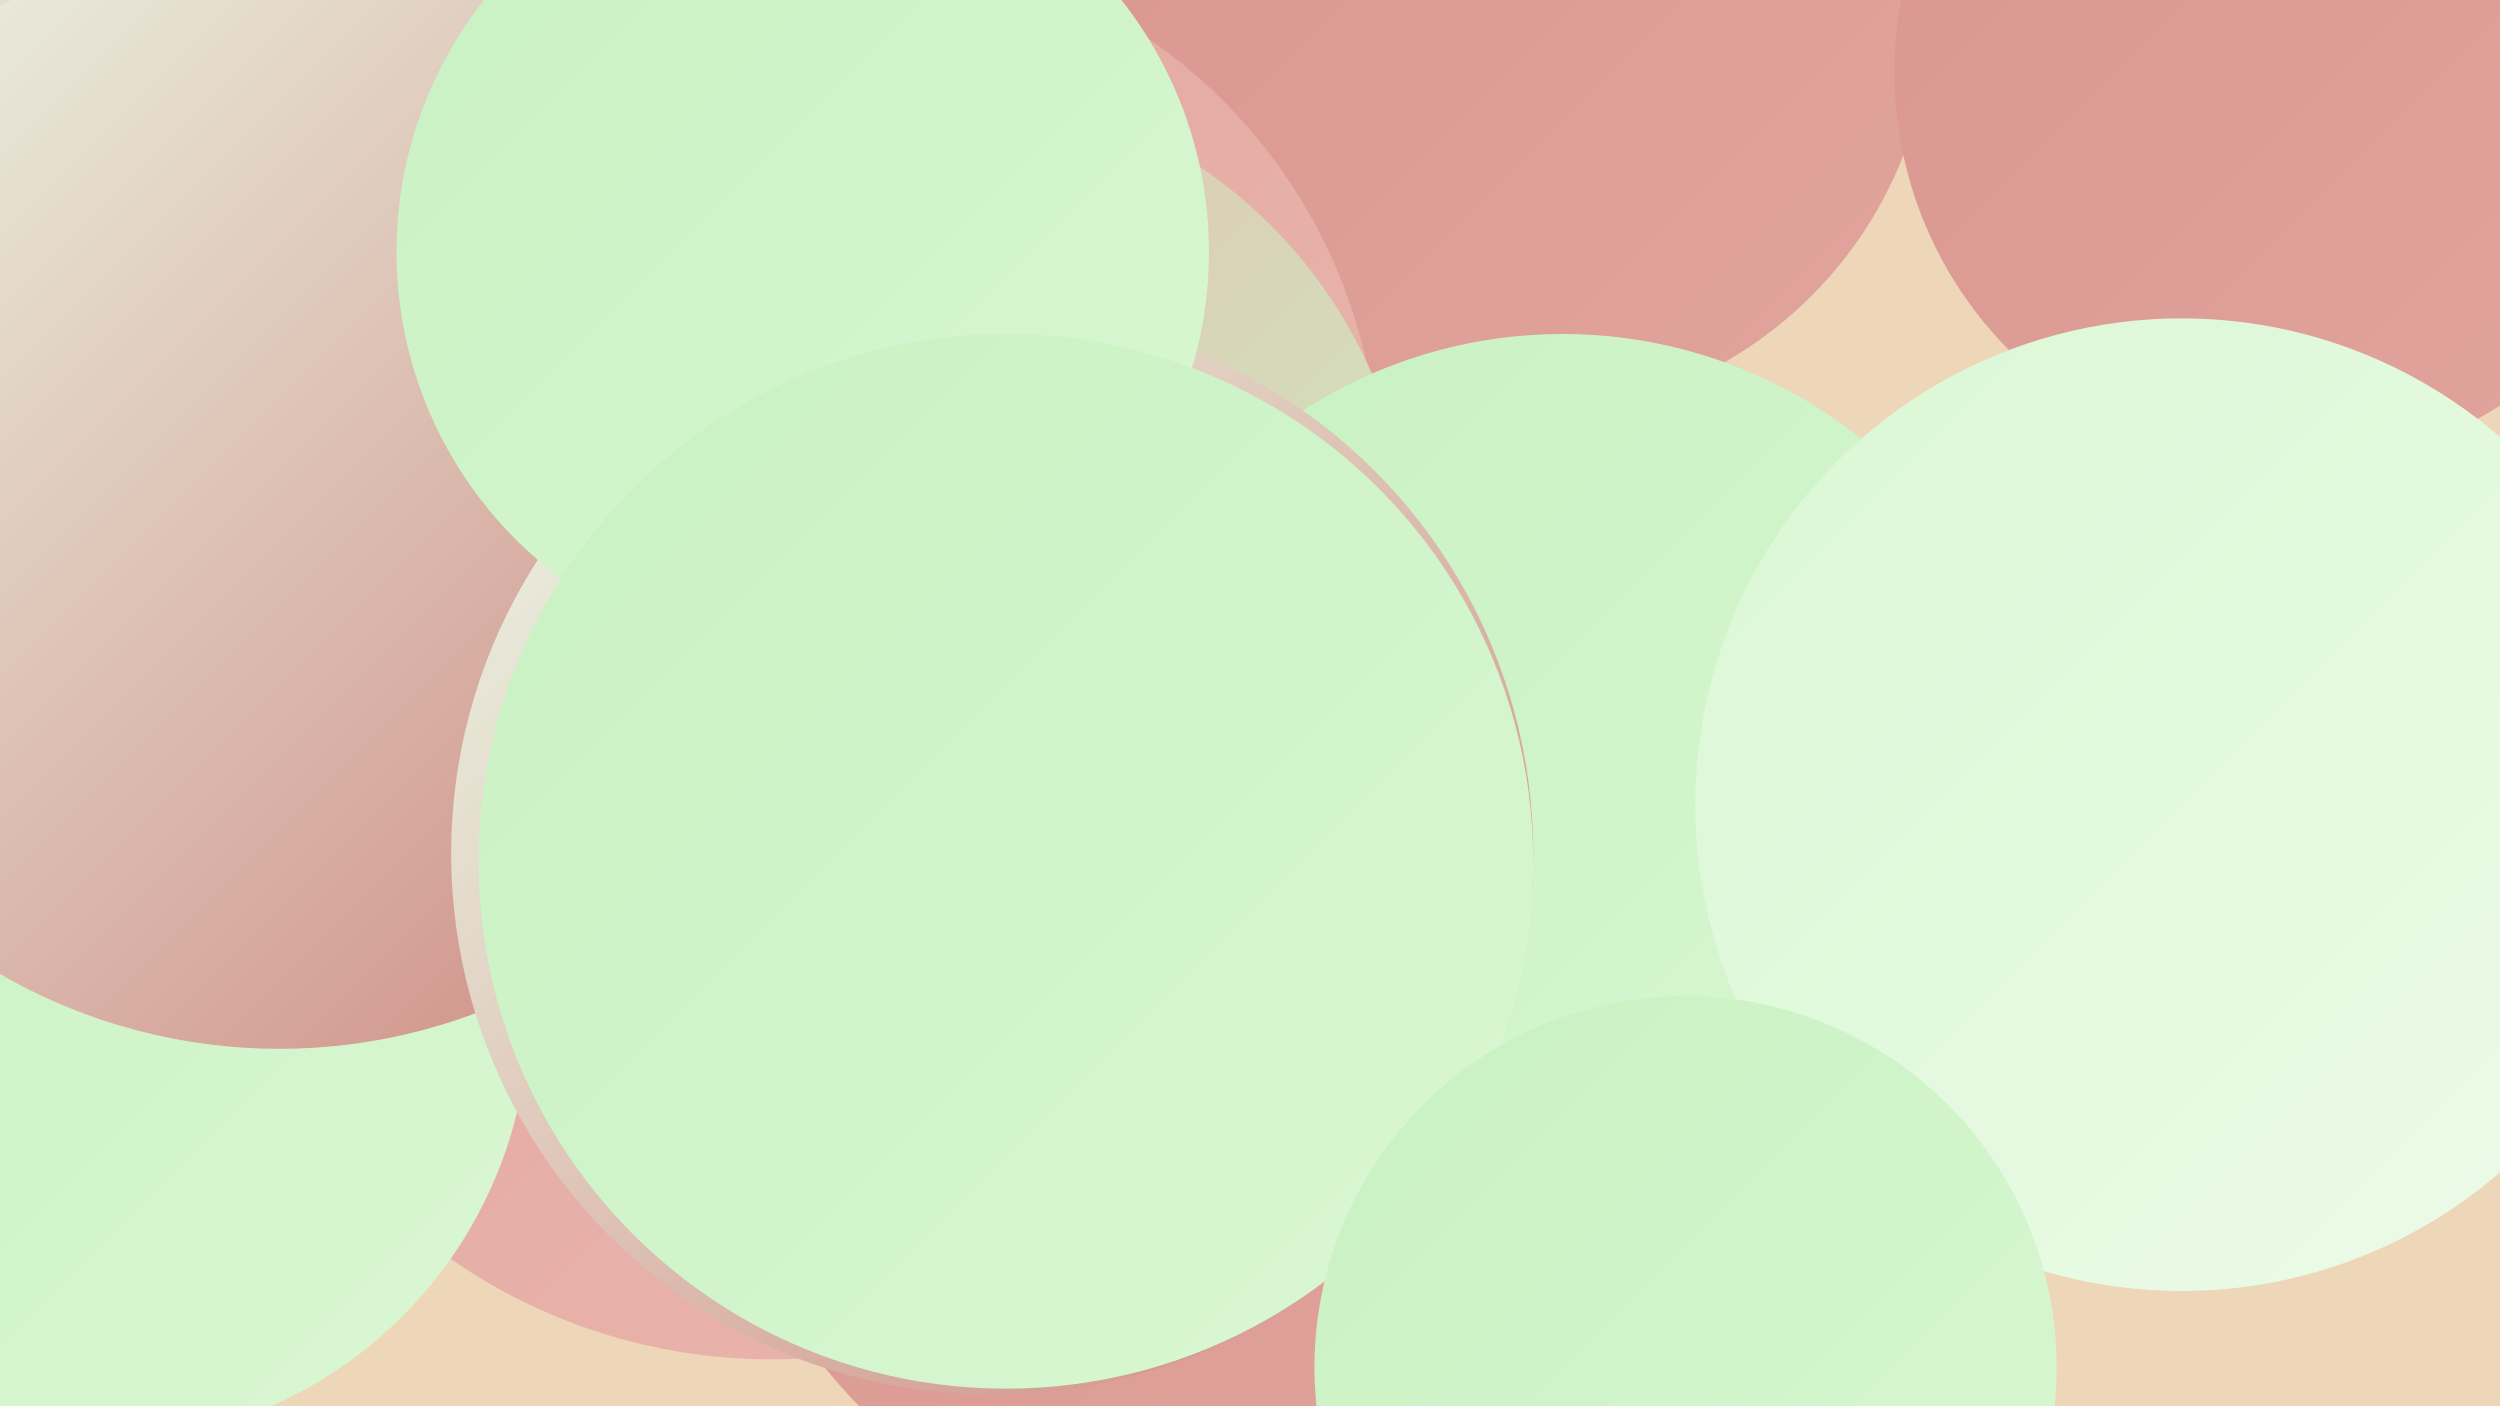
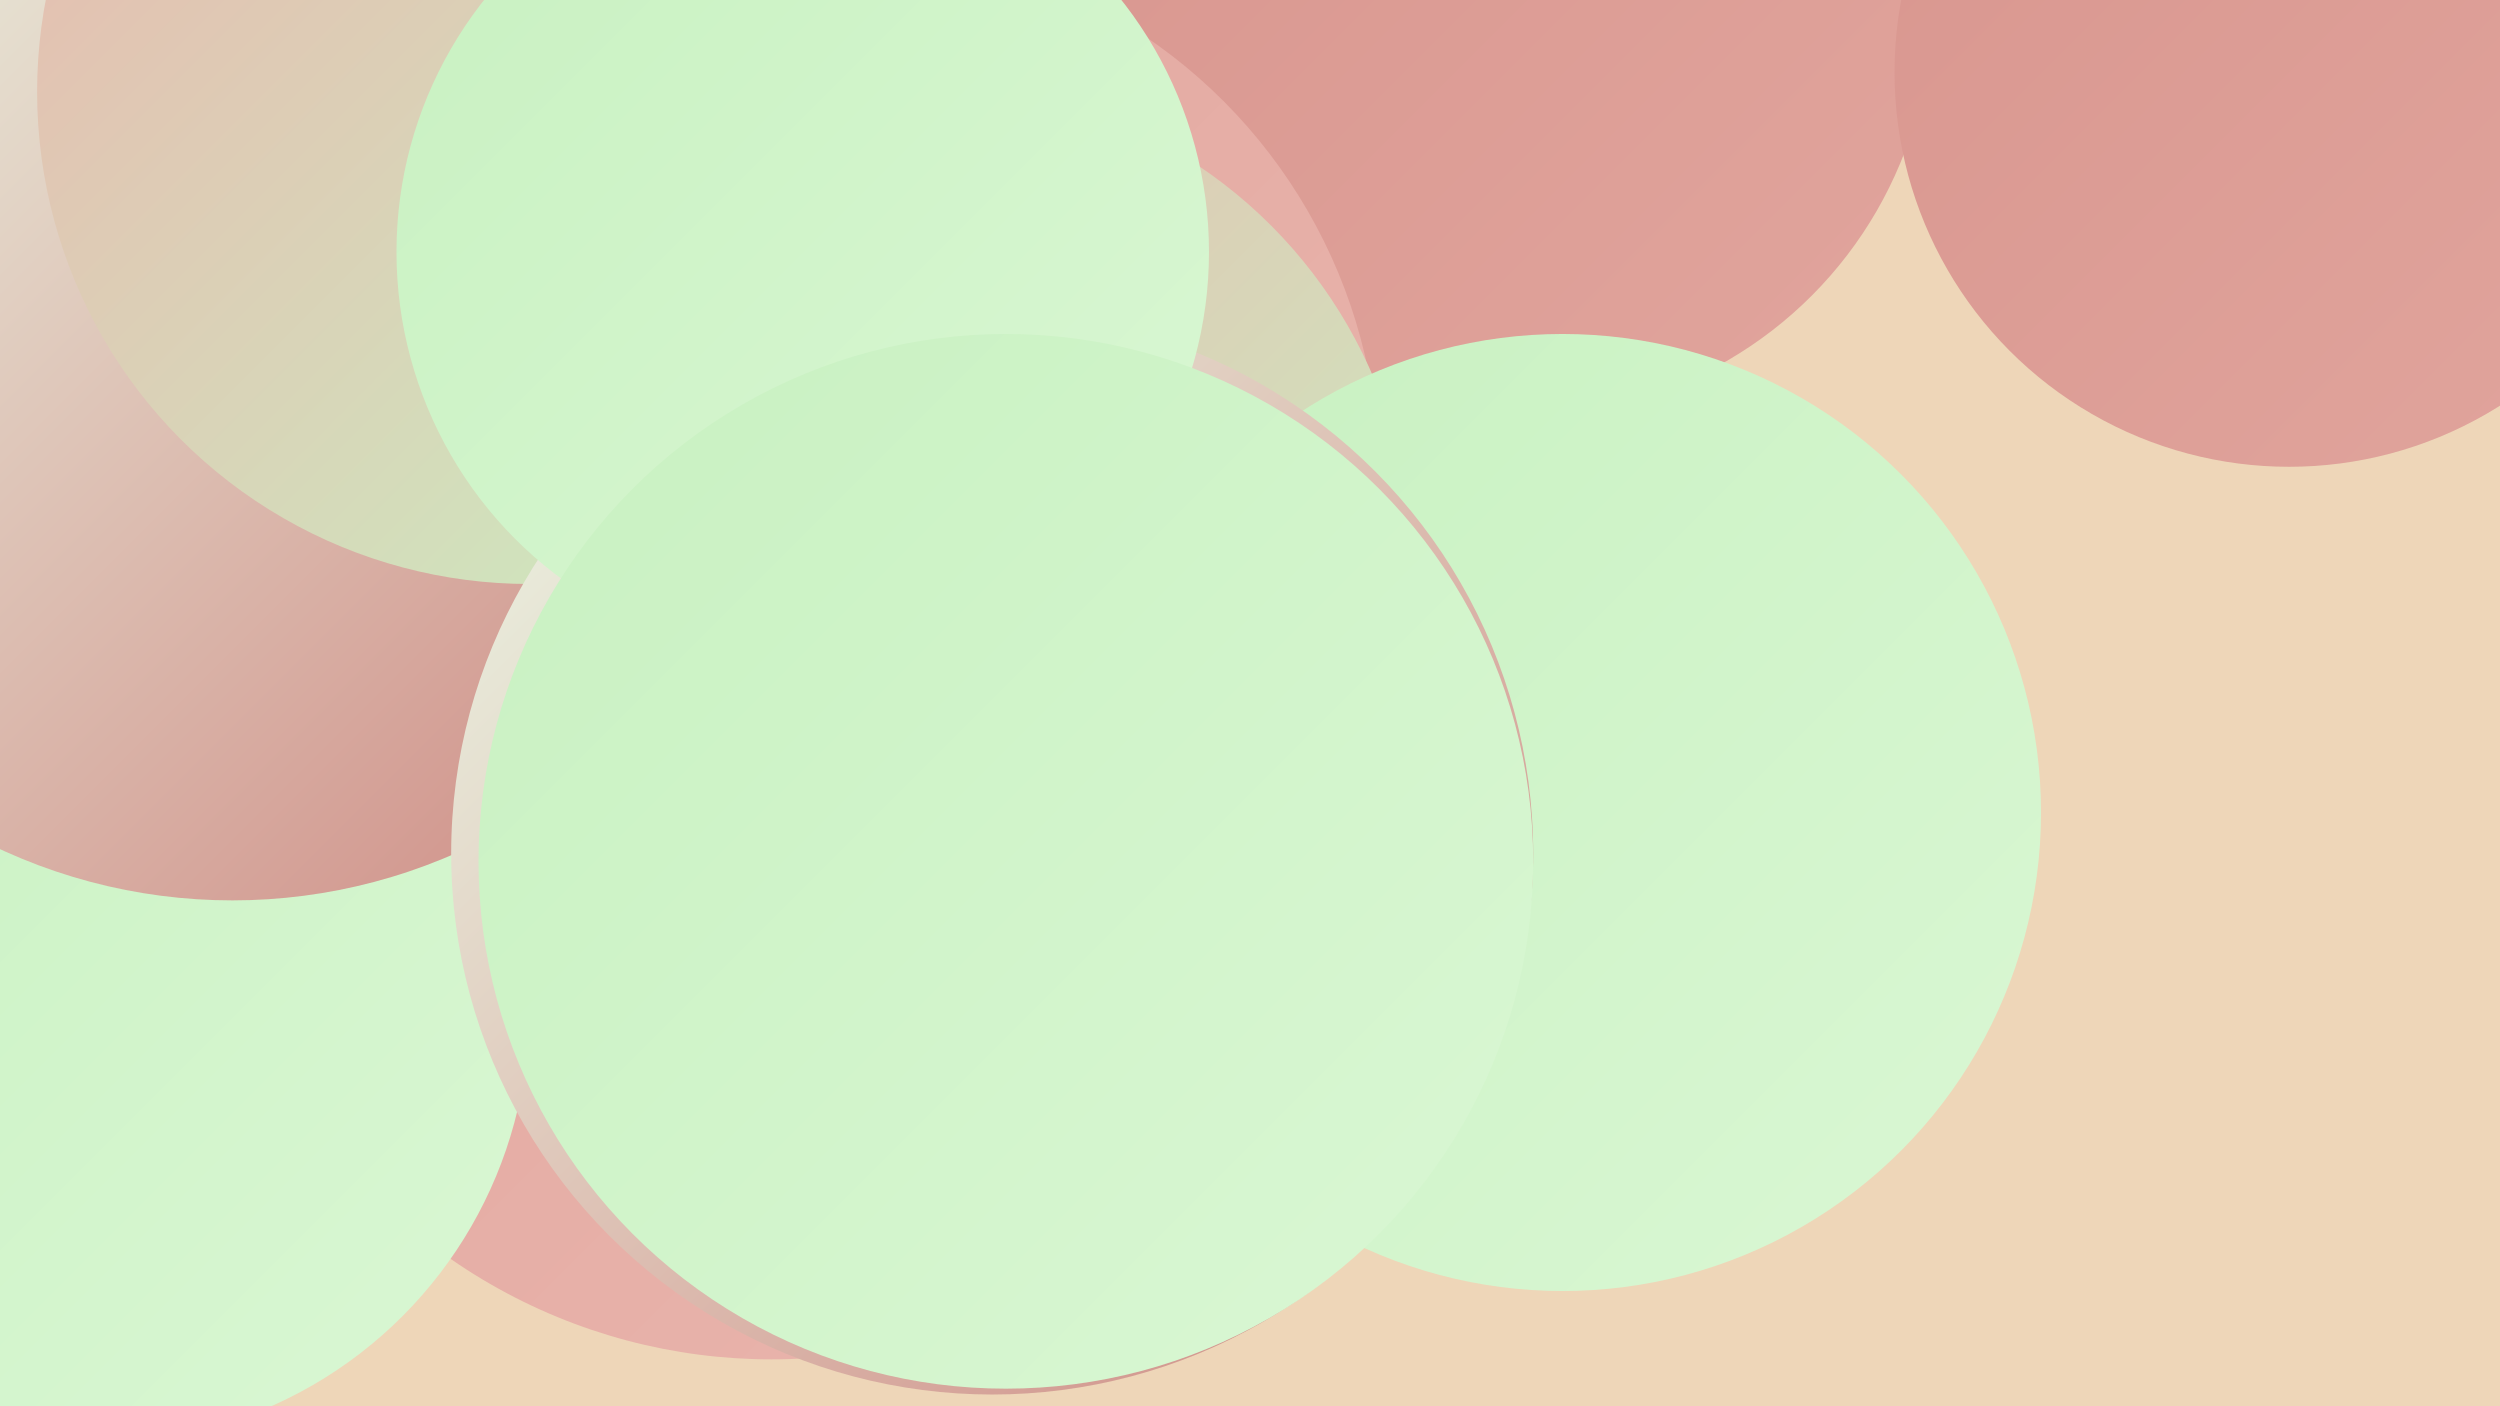
<svg xmlns="http://www.w3.org/2000/svg" width="1280" height="720">
  <defs>
    <linearGradient id="grad0" x1="0%" y1="0%" x2="100%" y2="100%">
      <stop offset="0%" style="stop-color:#cd867f;stop-opacity:1" />
      <stop offset="100%" style="stop-color:#d8958e;stop-opacity:1" />
    </linearGradient>
    <linearGradient id="grad1" x1="0%" y1="0%" x2="100%" y2="100%">
      <stop offset="0%" style="stop-color:#d8958e;stop-opacity:1" />
      <stop offset="100%" style="stop-color:#e1a59d;stop-opacity:1" />
    </linearGradient>
    <linearGradient id="grad2" x1="0%" y1="0%" x2="100%" y2="100%">
      <stop offset="0%" style="stop-color:#e1a59d;stop-opacity:1" />
      <stop offset="100%" style="stop-color:#eab6ae;stop-opacity:1" />
    </linearGradient>
    <linearGradient id="grad3" x1="0%" y1="0%" x2="100%" y2="100%">
      <stop offset="0%" style="stop-color:#eab6ae;stop-opacity:1" />
      <stop offset="100%" style="stop-color:#c8f1c1;stop-opacity:1" />
    </linearGradient>
    <linearGradient id="grad4" x1="0%" y1="0%" x2="100%" y2="100%">
      <stop offset="0%" style="stop-color:#c8f1c1;stop-opacity:1" />
      <stop offset="100%" style="stop-color:#daf7d4;stop-opacity:1" />
    </linearGradient>
    <linearGradient id="grad5" x1="0%" y1="0%" x2="100%" y2="100%">
      <stop offset="0%" style="stop-color:#daf7d4;stop-opacity:1" />
      <stop offset="100%" style="stop-color:#edfbe9;stop-opacity:1" />
    </linearGradient>
    <linearGradient id="grad6" x1="0%" y1="0%" x2="100%" y2="100%">
      <stop offset="0%" style="stop-color:#edfbe9;stop-opacity:1" />
      <stop offset="100%" style="stop-color:#cd867f;stop-opacity:1" />
    </linearGradient>
  </defs>
  <rect width="1280" height="720" fill="#eed6b8" />
-   <circle cx="551" cy="87" r="185" fill="url(#grad0)" />
  <circle cx="390" cy="234" r="192" fill="url(#grad2)" />
-   <circle cx="639" cy="526" r="278" fill="url(#grad1)" />
  <circle cx="779" cy="3" r="210" fill="url(#grad1)" />
  <circle cx="364" cy="285" r="262" fill="url(#grad3)" />
  <circle cx="227" cy="396" r="224" fill="url(#grad3)" />
  <circle cx="434" cy="244" r="272" fill="url(#grad2)" />
  <circle cx="476" cy="290" r="247" fill="url(#grad3)" />
  <circle cx="800" cy="416" r="245" fill="url(#grad4)" />
  <circle cx="395" cy="408" r="288" fill="url(#grad2)" />
  <circle cx="49" cy="517" r="222" fill="url(#grad4)" />
  <circle cx="1172" cy="37" r="202" fill="url(#grad1)" />
  <circle cx="119" cy="178" r="283" fill="url(#grad6)" />
  <circle cx="271" cy="47" r="252" fill="url(#grad3)" />
-   <circle cx="143" cy="251" r="286" fill="url(#grad6)" />
  <circle cx="508" cy="437" r="277" fill="url(#grad6)" />
  <circle cx="411" cy="129" r="208" fill="url(#grad4)" />
  <circle cx="515" cy="441" r="270" fill="url(#grad4)" />
-   <circle cx="1117" cy="412" r="249" fill="url(#grad5)" />
-   <circle cx="863" cy="700" r="190" fill="url(#grad4)" />
</svg>